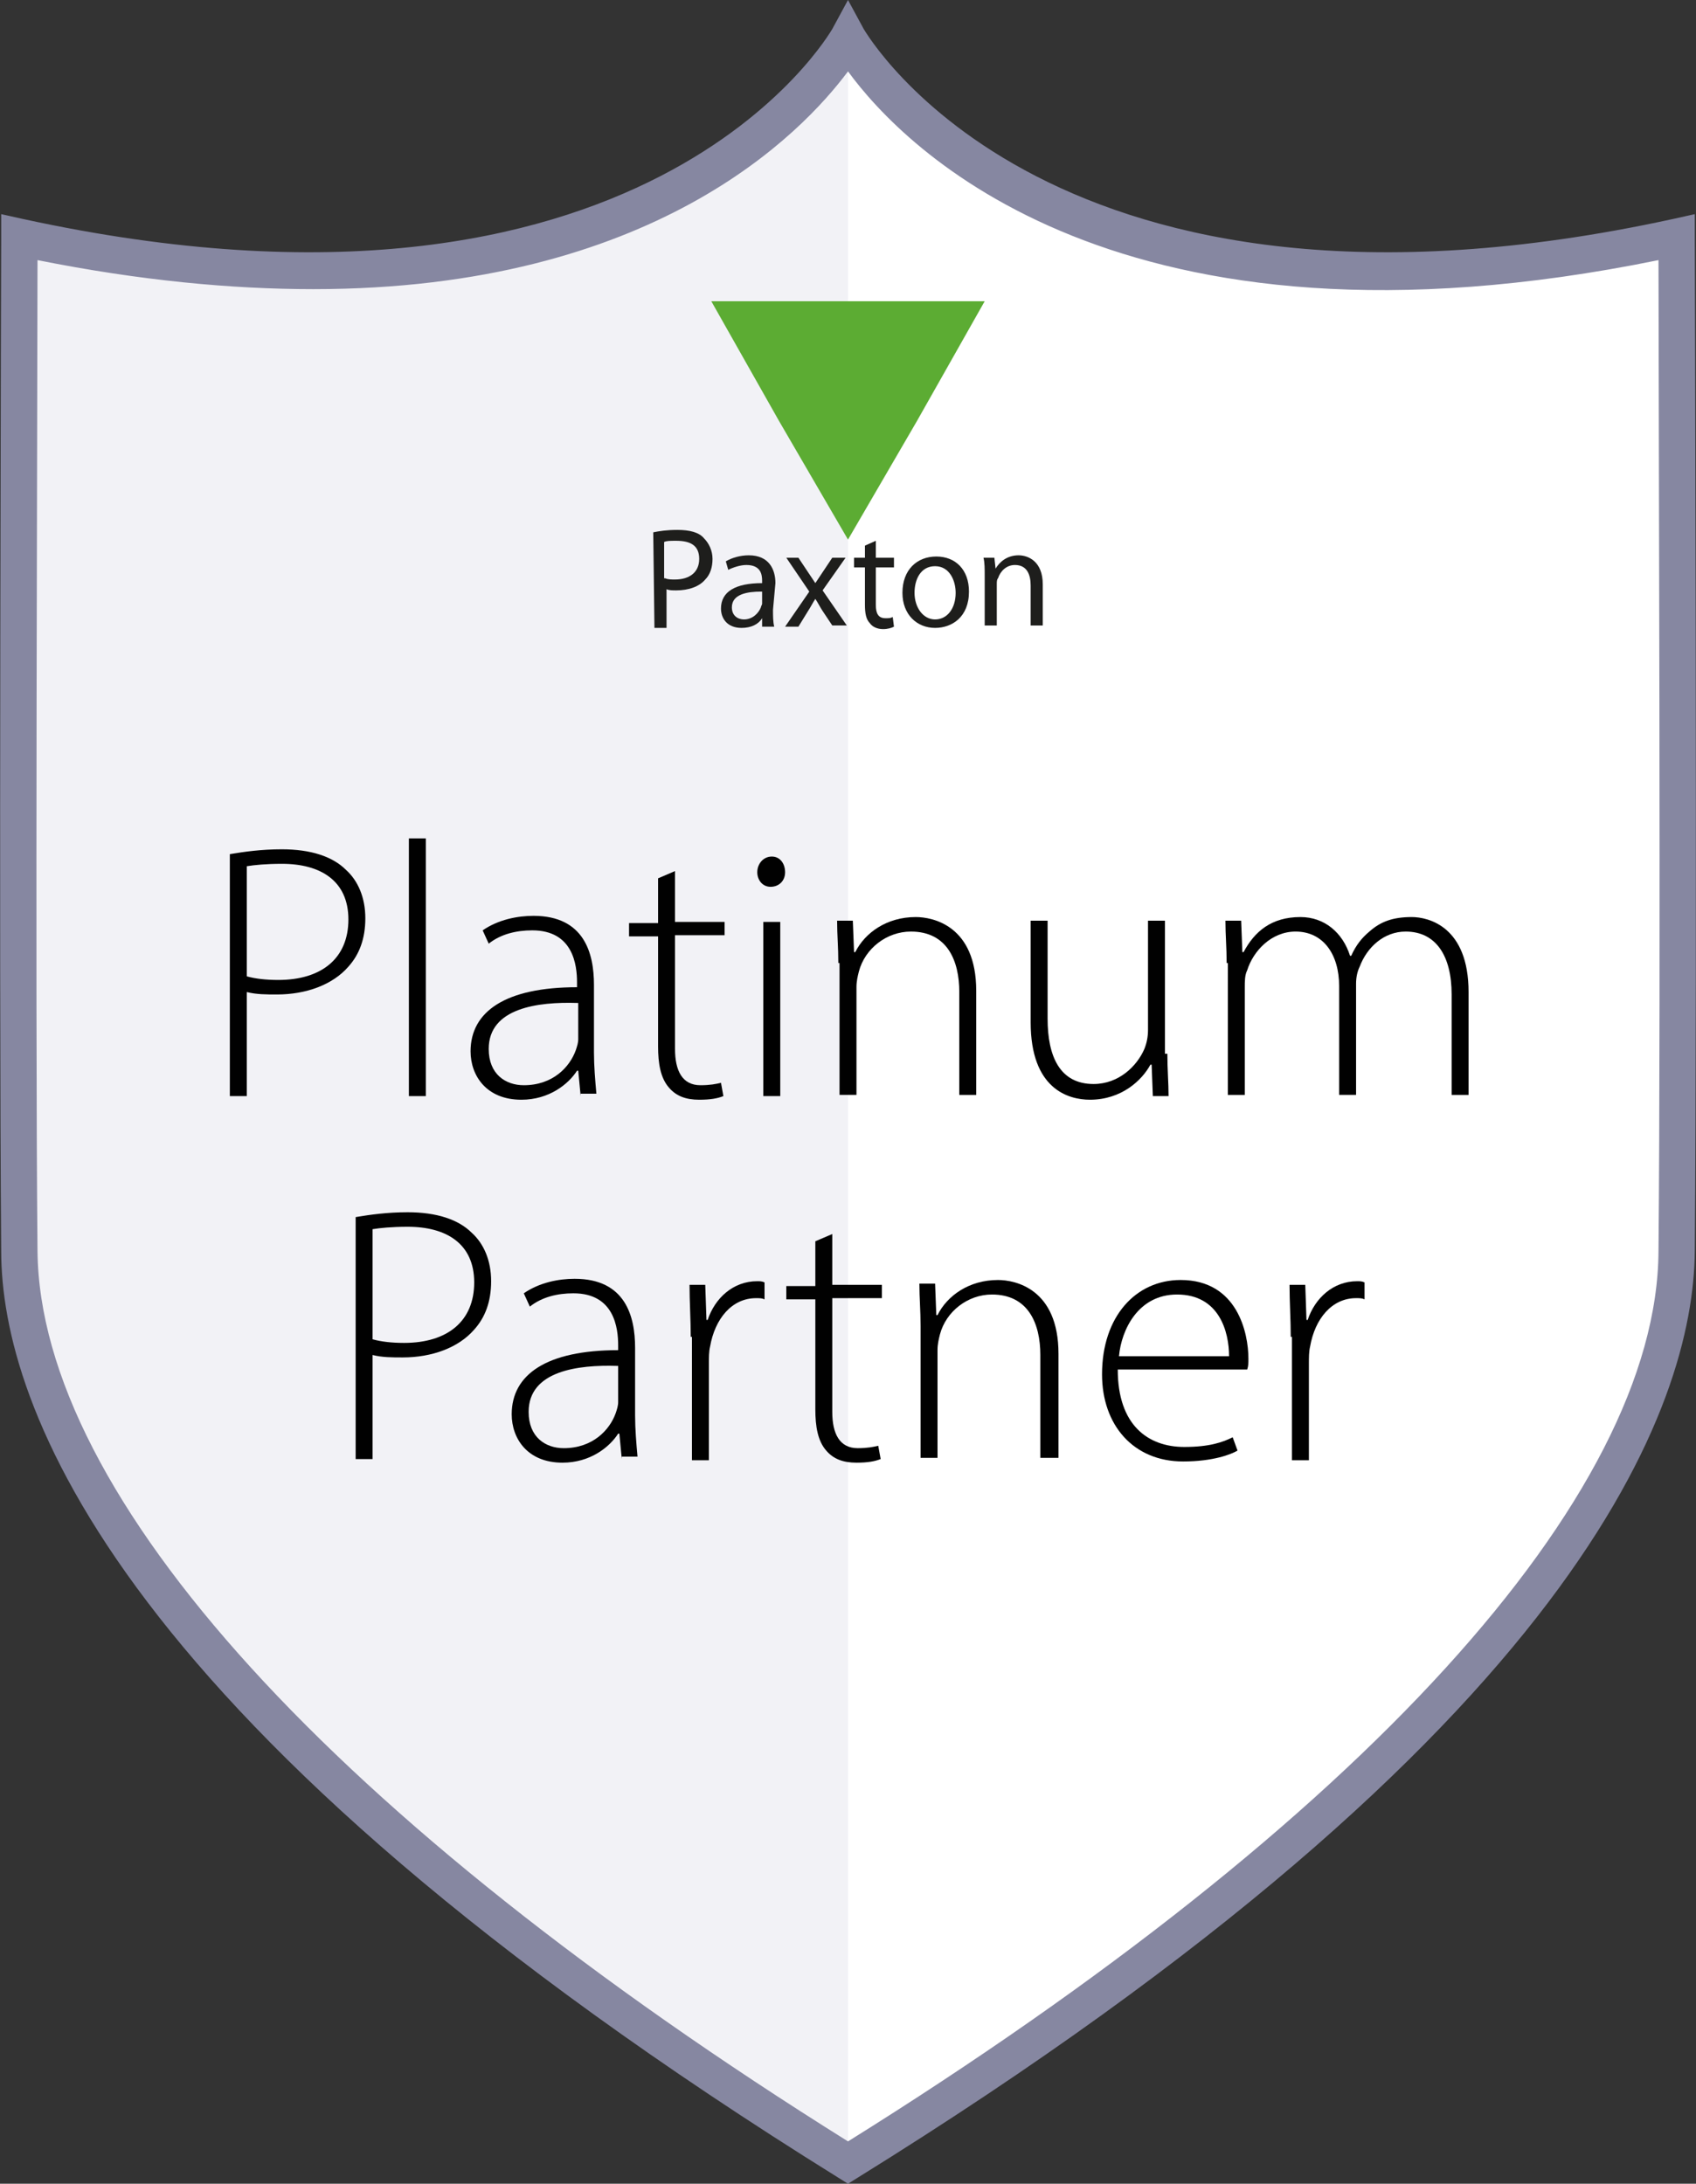
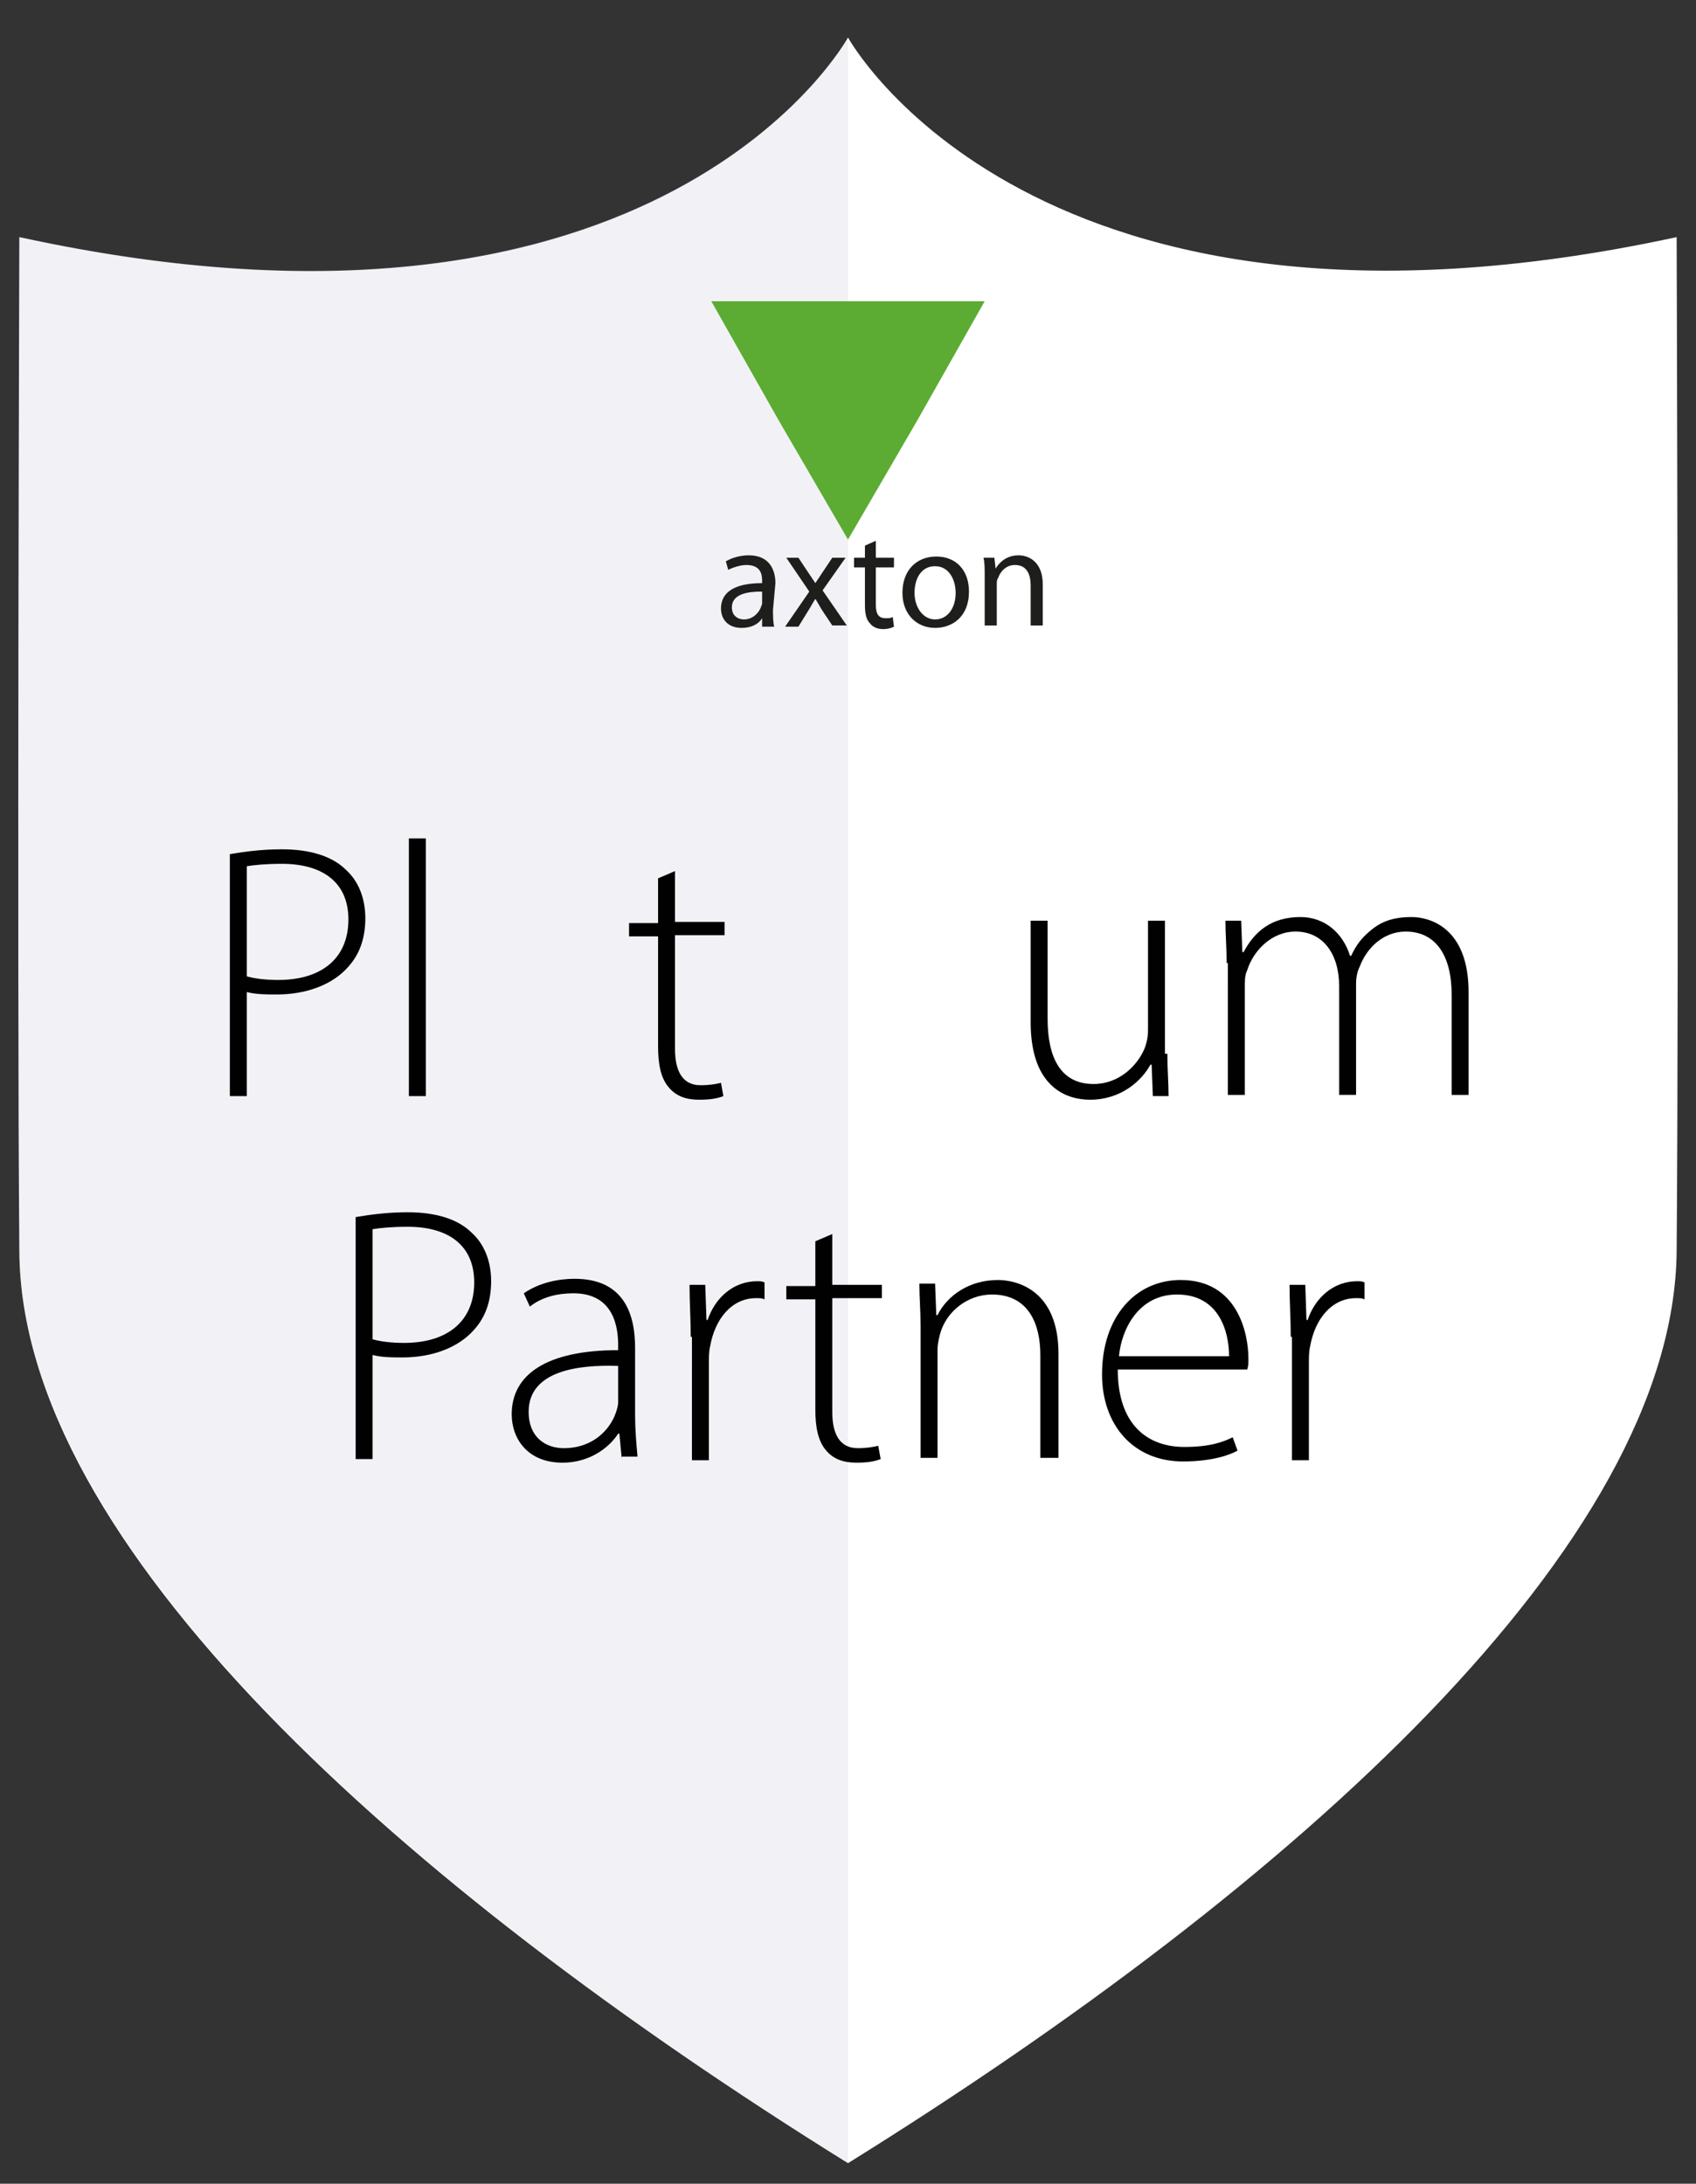
<svg xmlns="http://www.w3.org/2000/svg" version="1.1" id="Layer_2_00000104684910769792801280000016751620873310971037_" x="0px" y="0px" viewBox="0 0 140.2 180.5" style="enable-background:new 0 0 140.2 180.5;" xml:space="preserve">
  <rect x="0" y="0" width="140.2" height="180.5" fill="#333333" stroke="none" />
  <style type="text/css">
	.st0{fill:#FFFFFF;}
	.st1{opacity:0.18;fill:#B7B8D2;enable-background:new    ;}
	.st2{fill:url(#SVGID_1_);}
	.st3{enable-background:new    ;}
	.st4{fill:#010101;}
	.st5{fill:#5CAC33;}
	.st6{fill:#1E1E1C;}
</style>
  <g id="Layer_1-2">
    <g>
      <g>
        <path class="st0" d="M70.1,178.8c-37-23-68.4-51.2-68.5-75.4c-0.2-24.2,0-83.8,0-83.8C54.8,31.2,70.1,3.1,70.1,3.1     s15.3,28,68.5,16.5c0,0,0.2,59.6,0,83.8S107.1,155.8,70.1,178.8z" />
        <path class="st1" d="M70.1,3.1c0,0-15.3,28-68.5,16.5c0,0-0.2,59.6,0,83.8s31.6,52.4,68.5,75.4V3.1z" />
        <linearGradient id="SVGID_1_" gradientUnits="userSpaceOnUse" x1="-1.655280e-09" y1="90.74" x2="140.21" y2="90.74" gradientTransform="matrix(1 0 0 -1 0 181)">
          <stop offset="0" style="stop-color:#8687A1" />
          <stop offset="1" style="stop-color:#8687A1" />
        </linearGradient>
-         <path class="st2" d="M70.1,180.5l-0.8-0.5c-60-37.3-69.2-64-69.2-76.6c-0.2-23.9,0-83.2,0-83.8v-1.9l1.8,0.4     C53.4,29.3,68.6,2.7,68.8,2.4L70.1,0l1.3,2.4c0.2,0.3,15.5,26.9,66.9,15.7l1.8-0.4v1.9c0,0.6,0.2,59.9,0,83.8     c-0.1,12.6-9.2,39.4-69.2,76.6L70.1,180.5L70.1,180.5z M3.1,21.5c0,10.2-0.2,60.4,0,81.9c0.2,20.3,24.6,47.1,67,73.6     c42.5-26.5,66.9-53.3,67-73.6c0.2-21.5,0-71.7,0-81.9c-44.6,9.1-62.4-9.3-67-15.6C66.3,11,54,23.9,25.9,23.9     C19.2,23.9,11.6,23.2,3.1,21.5L3.1,21.5z" />
      </g>
      <g class="st3">
        <path class="st4" d="M19,70.6c1.2-0.2,2.6-0.4,4.3-0.4c2.4,0,4.2,0.6,5.3,1.7c1,0.9,1.6,2.3,1.6,4c0,1.7-0.5,3-1.4,4     c-1.3,1.5-3.5,2.3-5.9,2.3c-0.9,0-1.7,0-2.5-0.2v8.6H19V70.6z M20.4,80.7C21.1,80.9,22,81,23,81c3.6,0,5.8-1.8,5.8-5     c0-3.2-2.3-4.6-5.5-4.6c-1.3,0-2.3,0.1-2.9,0.2V80.7z" />
      </g>
      <g class="st3">
        <path class="st4" d="M33.8,69.3h1.4v21.3h-1.4V69.3z" />
-         <path class="st4" d="M48,90.6l-0.2-2.1h-0.1c-0.7,1.1-2.3,2.4-4.6,2.4c-2.9,0-4.2-2-4.2-4c0-3.3,2.9-5.3,8.8-5.3v-0.4     c0-1.4-0.3-4.3-3.7-4.3c-1.3,0-2.6,0.3-3.6,1.1l-0.5-1.1c1.3-0.9,2.9-1.2,4.2-1.2c4.2,0,5,3.1,5,5.7v5.6c0,1.1,0.1,2.3,0.2,3.4     H48z M47.7,82.9c-3.2-0.1-7.3,0.4-7.3,3.8c0,2.1,1.4,3,2.9,3c2.4,0,3.8-1.5,4.3-2.9c0.1-0.3,0.2-0.6,0.2-0.9V82.9z" />
        <path class="st4" d="M55.8,72v4.2h4.1v1.1h-4.1v9.4c0,1.8,0.6,3,2.1,3c0.8,0,1.3-0.1,1.7-0.2l0.2,1.1c-0.5,0.2-1.1,0.3-2,0.3     c-1.1,0-1.9-0.3-2.5-1c-0.7-0.8-0.9-2-0.9-3.4v-9.1h-2.4v-1.1h2.4v-3.7L55.8,72z" />
-         <path class="st4" d="M64.9,72.1c0,0.7-0.5,1.2-1.2,1.2c-0.7,0-1.1-0.6-1.1-1.2c0-0.7,0.5-1.3,1.2-1.3     C64.5,70.8,64.9,71.4,64.9,72.1z M63.1,90.6V76.2h1.4v14.4H63.1z" />
-         <path class="st4" d="M69.3,79.6c0-1.3-0.1-2.3-0.1-3.5h1.3l0.1,2.6h0.1c0.8-1.6,2.6-2.9,5-2.9c1.4,0,5,0.7,5,6.1v8.6h-1.4v-8.5     c0-2.6-1-5-4-5c-2,0-3.8,1.4-4.3,3.3c-0.1,0.4-0.2,0.8-0.2,1.3v8.9h-1.4V79.6z" />
        <path class="st4" d="M96.5,87.1c0,1.3,0.1,2.4,0.1,3.5h-1.3L95.2,88h-0.1c-0.7,1.3-2.4,2.9-5,2.9c-1.8,0-4.9-0.9-4.9-6.4v-8.4     h1.4v8.1c0,3.1,1,5.4,3.8,5.4c2.1,0,3.6-1.5,4.2-2.9c0.2-0.5,0.3-1,0.3-1.6v-9h1.4V87.1z" />
        <path class="st4" d="M101.4,79.6c0-1.3-0.1-2.3-0.1-3.5h1.3l0.1,2.6h0.1c0.9-1.7,2.3-2.9,4.7-2.9c2,0,3.5,1.3,4.1,3.2h0.1     c0.4-0.9,0.9-1.5,1.5-2c0.9-0.8,1.9-1.2,3.5-1.2c1.4,0,4.7,0.8,4.7,6.2v8.5h-1.4v-8.3c0-3.2-1.3-5.2-3.8-5.2     c-1.8,0-3.2,1.3-3.8,2.9c-0.2,0.4-0.3,0.9-0.3,1.4v9.2h-1.4v-9c0-2.6-1.3-4.5-3.6-4.5c-2,0-3.5,1.6-4,3.2     c-0.2,0.4-0.2,0.9-0.2,1.4v8.9h-1.4V79.6z" />
      </g>
      <g class="st3">
        <path class="st4" d="M29.4,100.6c1.2-0.2,2.6-0.4,4.3-0.4c2.4,0,4.2,0.6,5.3,1.7c1,0.9,1.6,2.3,1.6,4c0,1.7-0.5,3-1.4,4     c-1.3,1.5-3.5,2.3-5.9,2.3c-0.9,0-1.7,0-2.5-0.2v8.6h-1.4V100.6z M30.8,110.7c0.7,0.2,1.6,0.3,2.6,0.3c3.6,0,5.8-1.8,5.8-5     c0-3.2-2.3-4.6-5.5-4.6c-1.3,0-2.3,0.1-2.9,0.2V110.7z" />
      </g>
      <g class="st3">
        <path class="st4" d="M51.4,120.6l-0.2-2.1h-0.1c-0.7,1.1-2.3,2.4-4.6,2.4c-2.9,0-4.2-2-4.2-4c0-3.3,2.9-5.3,8.8-5.3v-0.4     c0-1.4-0.3-4.3-3.7-4.3c-1.3,0-2.6,0.3-3.6,1.1l-0.5-1.1c1.3-0.9,2.9-1.2,4.2-1.2c4.2,0,5,3.1,5,5.7v5.6c0,1.1,0.1,2.3,0.2,3.4     H51.4z M51,112.9c-3.2-0.1-7.3,0.4-7.3,3.8c0,2.1,1.4,3,2.9,3c2.4,0,3.8-1.5,4.3-2.9c0.1-0.3,0.2-0.6,0.2-0.9V112.9z" />
      </g>
      <g class="st3">
        <path class="st4" d="M57.1,110.5c0-1.4-0.1-2.9-0.1-4.3h1.3l0.1,2.9h0.1c0.6-1.8,2.1-3.2,4.1-3.2c0.2,0,0.4,0,0.6,0.1v1.4     c-0.2-0.1-0.4-0.1-0.7-0.1c-2,0-3.4,1.7-3.8,4c-0.1,0.4-0.1,0.9-0.1,1.4v8h-1.4V110.5z" />
      </g>
      <g class="st3">
        <path class="st4" d="M68.8,102v4.2h4.1v1.1h-4.1v9.4c0,1.8,0.6,3,2.1,3c0.8,0,1.3-0.1,1.7-0.2l0.2,1.1c-0.5,0.2-1.1,0.3-2,0.3     c-1.1,0-1.9-0.3-2.5-1c-0.7-0.8-0.9-2-0.9-3.4v-9.1h-2.4v-1.1h2.4v-3.7L68.8,102z" />
        <path class="st4" d="M76.1,109.6c0-1.3-0.1-2.3-0.1-3.5h1.3l0.1,2.6h0.1c0.8-1.6,2.6-2.9,5-2.9c1.4,0,5,0.7,5,6.1v8.6H86v-8.5     c0-2.6-1-5-4-5c-2,0-3.8,1.4-4.3,3.3c-0.1,0.4-0.2,0.8-0.2,1.3v8.9h-1.4V109.6z" />
        <path class="st4" d="M92.4,113.2c0,4.6,2.5,6.4,5.5,6.4c2.1,0,3.2-0.4,4-0.8l0.4,1.1c-0.5,0.3-2,0.9-4.5,0.9     c-4.1,0-6.7-3-6.7-7.2c0-4.8,2.8-7.8,6.5-7.8c4.7,0,5.6,4.4,5.6,6.5c0,0.4,0,0.6-0.1,0.9H92.4z M101.6,112.1c0-2-0.8-5.1-4.3-5.1     c-3.2,0-4.6,2.9-4.8,5.1H101.6z" />
        <path class="st4" d="M106.7,110.5c0-1.4-0.1-2.9-0.1-4.3h1.3l0.1,2.9h0.1c0.6-1.8,2.1-3.2,4.1-3.2c0.2,0,0.4,0,0.6,0.1v1.4     c-0.2-0.1-0.4-0.1-0.7-0.1c-2,0-3.4,1.7-3.8,4c-0.1,0.4-0.1,0.9-0.1,1.4v8h-1.4V110.5z" />
      </g>
      <g>
        <polygon class="st5" points="70.1,44.6 64.4,34.8 58.8,24.9 70.1,24.9 81.4,24.9 75.8,34.8 70.1,44.6 70.1,44.6    " />
-         <path class="st6" d="M55,47.8c0.2,0.1,0.5,0.1,0.8,0.1c1.2,0,2-0.6,2-1.7s-0.7-1.5-1.9-1.5c-0.5,0-0.8,0-1,0.1V47.8L55,47.8     L55,47.8z M54,44c0.5-0.1,1.1-0.2,2-0.2c1,0,1.8,0.2,2.2,0.7c0.4,0.4,0.7,1,0.7,1.7s-0.2,1.3-0.6,1.7c-0.5,0.6-1.4,0.9-2.4,0.9     c-0.3,0-0.6,0-0.8-0.1v3.2h-1L54,44L54,44L54,44z" />
        <path class="st6" d="M62.9,48.9c-1.1,0-2.4,0.2-2.4,1.3c0,0.7,0.5,1,1,1c0.7,0,1.2-0.5,1.4-1c0-0.1,0.1-0.2,0.1-0.3V48.9     C62.9,48.9,62.9,48.9,62.9,48.9z M63.9,50.4c0,0.5,0,1,0.1,1.4H63L63,51.1h0c-0.3,0.5-0.9,0.8-1.7,0.8c-1.2,0-1.7-0.8-1.7-1.6     c0-1.4,1.2-2.1,3.4-2.1V48c0-0.5-0.1-1.3-1.3-1.3c-0.5,0-1.1,0.2-1.5,0.4l-0.2-0.7c0.5-0.3,1.2-0.5,1.9-0.5     c1.7,0,2.2,1.2,2.2,2.3L63.9,50.4L63.9,50.4L63.9,50.4z" />
        <path class="st6" d="M66,46.1l0.8,1.2c0.2,0.3,0.4,0.6,0.6,0.9h0c0.2-0.3,0.4-0.6,0.6-0.9l0.8-1.2h1.1L68,48.8l2,2.9h-1.2     L68,50.5c-0.2-0.3-0.4-0.7-0.6-1h0c-0.2,0.3-0.4,0.7-0.6,1l-0.8,1.3h-1.1l2-2.9l-1.9-2.8L66,46.1L66,46.1z" />
        <path class="st6" d="M72.4,44.7v1.4h1.5v0.8h-1.5V50c0,0.7,0.2,1.1,0.8,1.1c0.3,0,0.4,0,0.6-0.1l0.1,0.8     c-0.2,0.1-0.5,0.2-0.9,0.2c-0.5,0-0.9-0.2-1.1-0.5c-0.3-0.3-0.4-0.8-0.4-1.5v-3.1h-0.9v-0.8h0.9v-1L72.4,44.7L72.4,44.7     L72.4,44.7z" />
        <path class="st6" d="M75.6,49c0,1.2,0.7,2.2,1.7,2.2s1.7-0.9,1.7-2.2c0-1-0.5-2.2-1.7-2.2S75.6,47.9,75.6,49L75.6,49L75.6,49z      M80.1,48.9c0,2.1-1.4,3-2.8,3c-1.5,0-2.7-1.1-2.7-2.9c0-1.9,1.2-3,2.8-3S80.1,47.1,80.1,48.9L80.1,48.9z" />
        <path class="st6" d="M81.4,47.6c0-0.6,0-1.1-0.1-1.5h0.9l0.1,0.9h0c0.3-0.5,0.9-1.1,1.9-1.1c0.8,0,2,0.5,2,2.4v3.4h-1v-3.3     c0-0.9-0.3-1.7-1.3-1.7c-0.7,0-1.2,0.5-1.4,1.1c-0.1,0.1-0.1,0.3-0.1,0.5v3.4h-1L81.4,47.6L81.4,47.6L81.4,47.6z" />
      </g>
    </g>
  </g>
</svg>